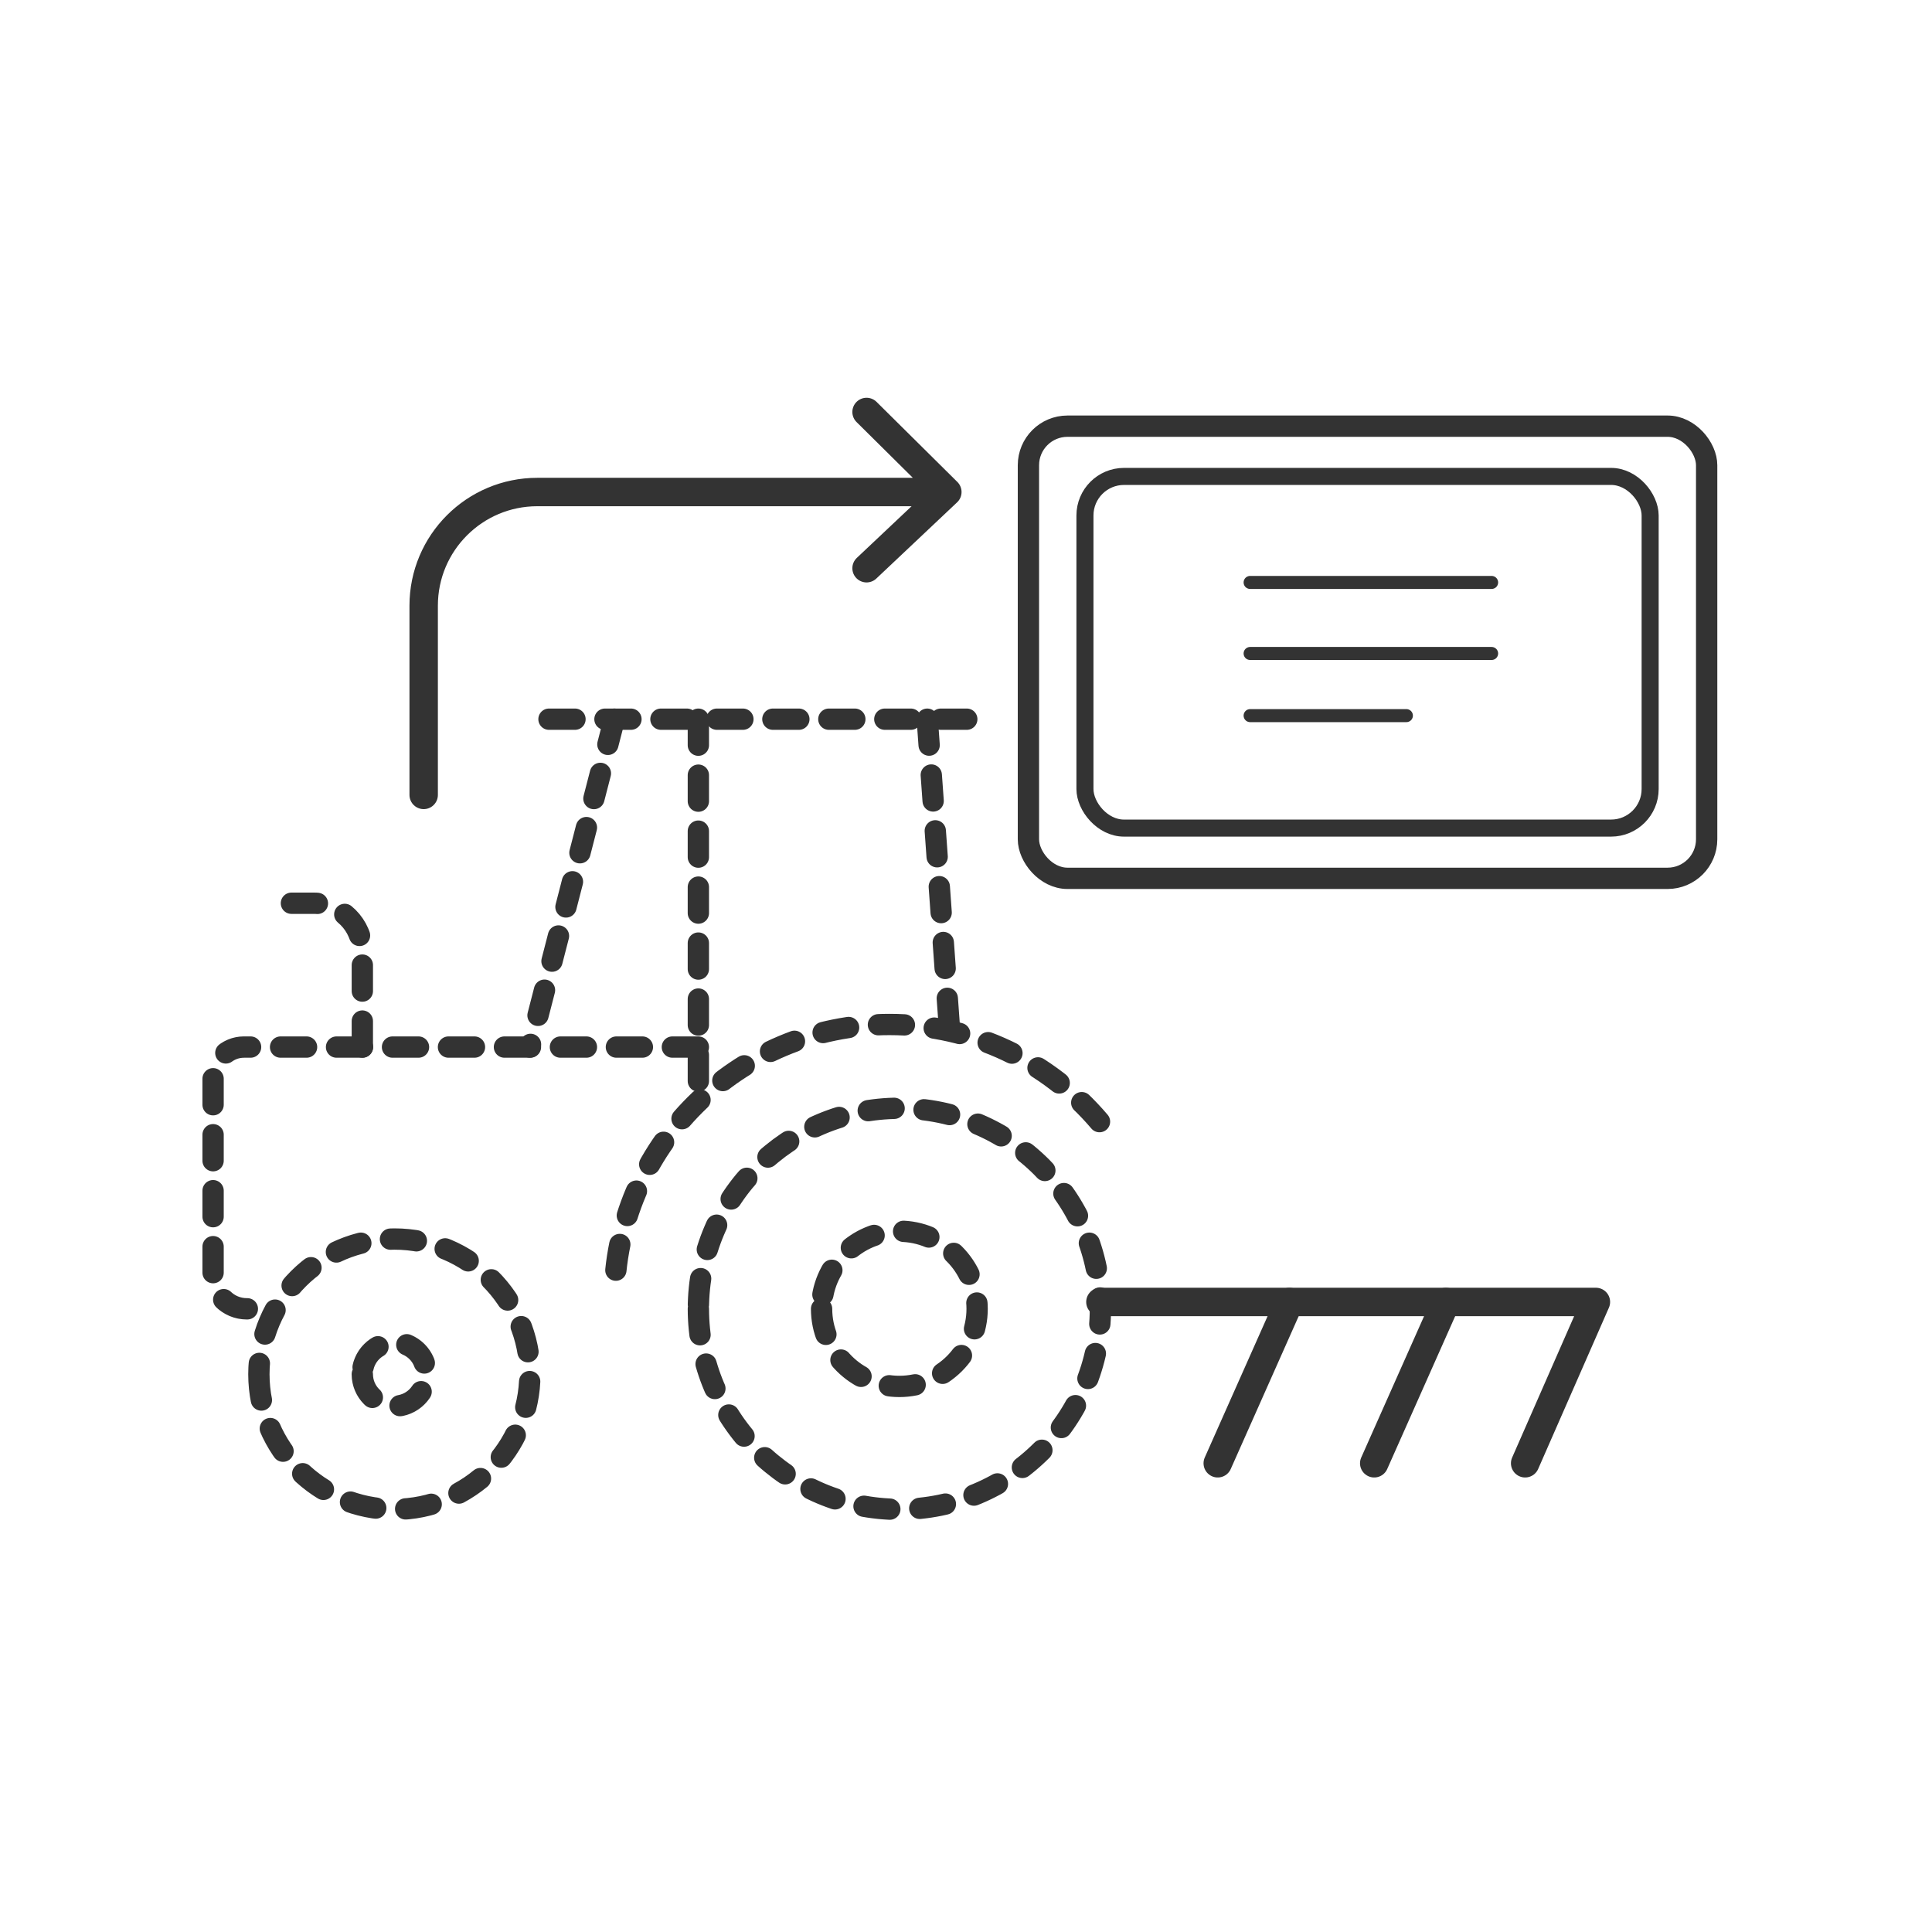
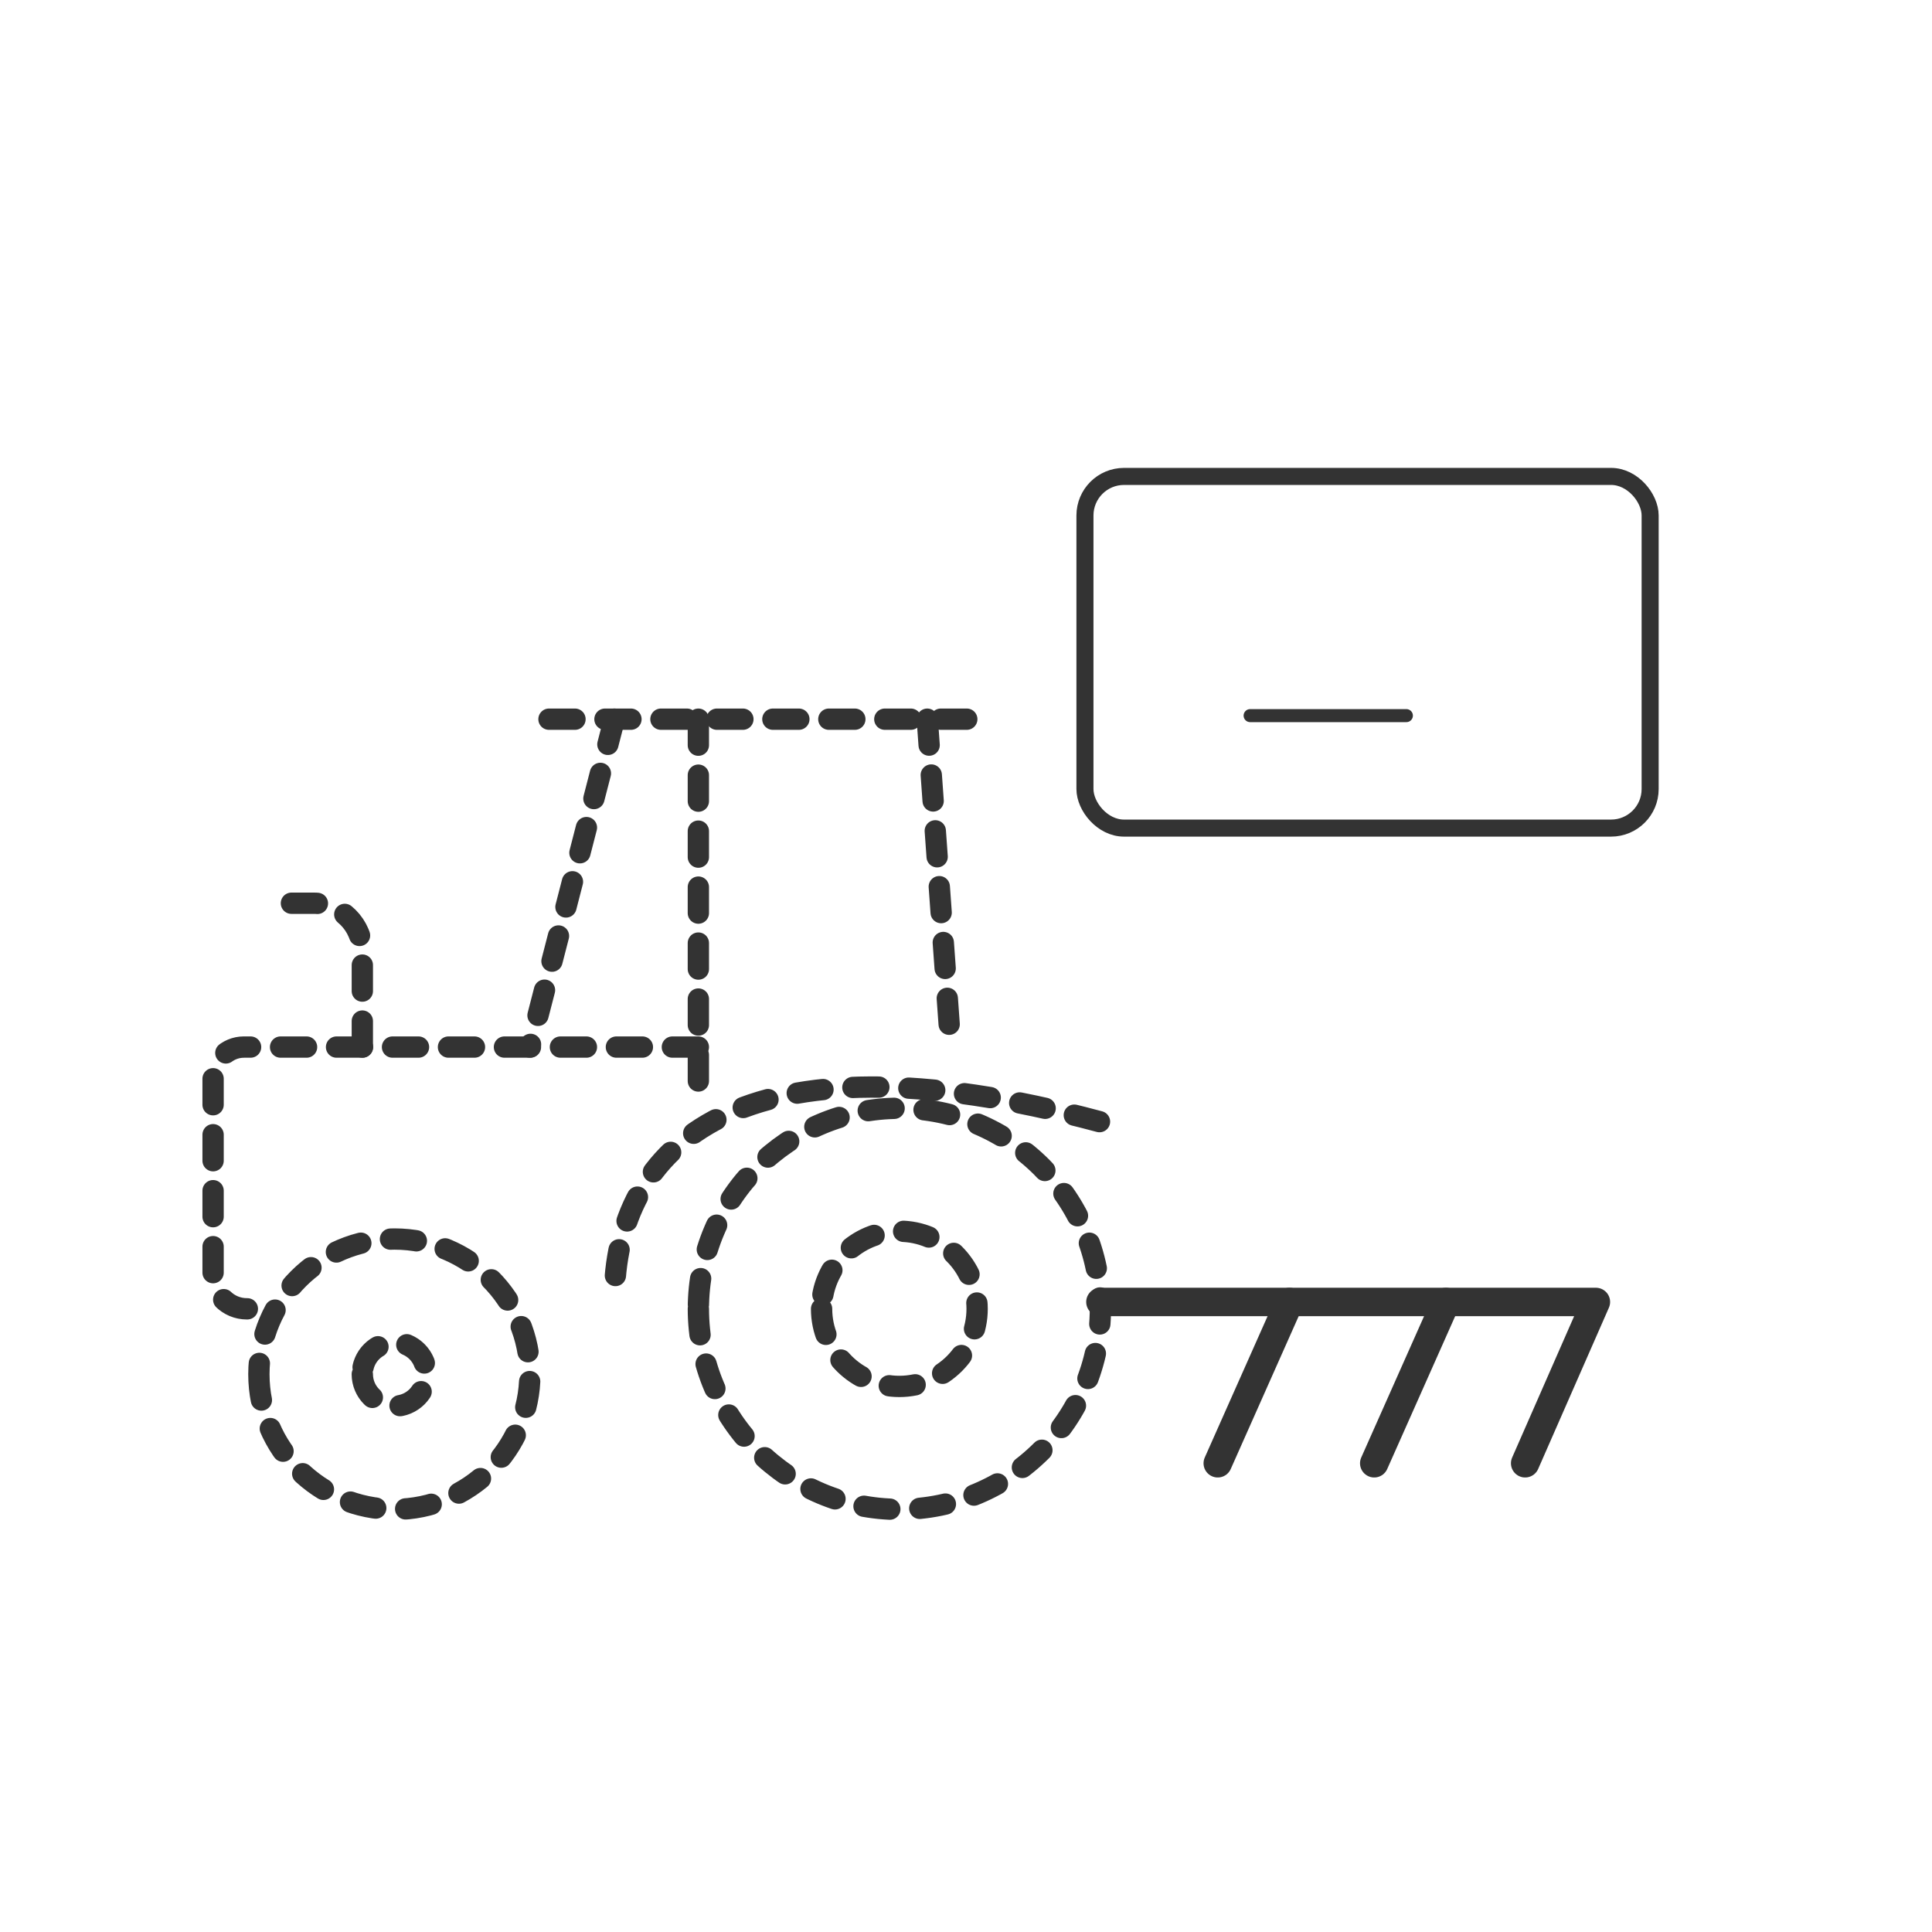
<svg xmlns="http://www.w3.org/2000/svg" width="136" height="136" viewBox="0 0 136 136" fill="none">
  <path fill-rule="evenodd" clip-rule="evenodd" d="M49.161 92.132C49.161 99.929 55.496 106.249 63.311 106.249C71.126 106.249 77.461 99.929 77.461 92.132C77.461 84.335 71.126 78.015 63.311 78.015C55.496 78.015 49.161 84.335 49.161 92.132Z" stroke="#333333" stroke-width="1.5" stroke-linecap="round" stroke-dasharray="1.83 2.11" />
  <path fill-rule="evenodd" clip-rule="evenodd" d="M18.224 96.734C18.224 101.99 22.494 106.25 27.761 106.25C33.029 106.25 37.299 101.99 37.299 96.734C37.299 91.479 33.029 87.219 27.761 87.219C22.494 87.219 18.224 91.479 18.224 96.734Z" stroke="#333333" stroke-width="1.5" stroke-linecap="round" stroke-dasharray="1.83 2.11" />
  <path fill-rule="evenodd" clip-rule="evenodd" d="M57.834 92.133C57.834 95.15 60.285 97.595 63.308 97.595C66.332 97.595 68.783 95.15 68.783 92.133C68.783 89.115 66.332 86.67 63.308 86.67C60.285 86.67 57.834 89.115 57.834 92.133Z" stroke="#333333" stroke-width="1.5" stroke-linecap="round" stroke-dasharray="1.83 2.11" />
  <path fill-rule="evenodd" clip-rule="evenodd" d="M25.504 96.734C25.504 97.977 26.514 98.984 27.759 98.984C29.004 98.984 30.014 97.977 30.014 96.734C30.014 95.492 29.004 94.485 27.759 94.485C26.514 94.485 25.504 95.492 25.504 96.734Z" stroke="#333333" stroke-width="1.5" stroke-linecap="round" stroke-dasharray="1.83 2.11" />
-   <path d="M77.397 78.956C73.844 74.773 68.54 72.117 62.614 72.117C51.918 72.117 43.248 80.768 43.248 91.438" stroke="#333333" stroke-width="1.5" stroke-linecap="round" stroke-dasharray="1.83 2.11" />
+   <path d="M77.397 78.956C51.918 72.117 43.248 80.768 43.248 91.438" stroke="#333333" stroke-width="1.5" stroke-linecap="round" stroke-dasharray="1.83 2.11" />
  <path d="M68.055 50.626H37.995" stroke="#333333" stroke-width="1.5" stroke-linecap="round" stroke-dasharray="1.83 2.11" />
  <path d="M65.274 50.626L66.816 72.117" stroke="#333333" stroke-width="1.5" stroke-linecap="round" stroke-dasharray="1.83 2.11" />
  <path d="M49.16 50.626V73.706V76.538" stroke="#333333" stroke-width="1.5" stroke-linecap="round" stroke-dasharray="1.83 2.11" />
  <path d="M49.16 73.707H17.168C15.97 73.707 15 74.675 15 75.869V89.765C15 91.073 16.062 92.132 17.372 92.132H18.679" stroke="#333333" stroke-width="1.5" stroke-linecap="round" stroke-dasharray="1.83 2.11" />
  <path d="M43.248 50.626L37.297 73.706" stroke="#333333" stroke-width="1.5" stroke-linecap="round" stroke-dasharray="1.83 2.11" />
  <path d="M25.506 73.706V66.992C25.506 65.109 23.975 63.582 22.088 63.582H18.679" stroke="#333333" stroke-width="1.5" stroke-linecap="round" stroke-dasharray="1.83 2.11" />
  <path d="M77.461 91.649H112.341L107.36 103.005" stroke="#333333" stroke-width="2" stroke-linecap="round" stroke-linejoin="round" />
  <path d="M90.769 91.649L85.721 103.005" stroke="#333333" stroke-width="2" stroke-linecap="round" />
  <path d="M101.785 91.649L96.736 103.005" stroke="#333333" stroke-width="2" stroke-linecap="round" />
-   <path d="M88 41H105" stroke="#333333" stroke-width="0.917" stroke-linecap="round" />
-   <path d="M88 46H105" stroke="#333333" stroke-width="0.917" stroke-linecap="round" />
  <path d="M88 50.375H99" stroke="#333333" stroke-width="0.917" stroke-linecap="round" />
  <rect x="76.373" y="33.537" width="39.786" height="24.756" rx="2.75" stroke="#333333" stroke-width="1.2" />
-   <rect x="72.394" y="30" width="47.743" height="31.829" rx="2.75" stroke="#333333" stroke-width="1.5" />
-   <path d="M29.824 55.957V42.635C29.824 38.217 33.406 34.635 37.824 34.635H66.687M66.687 34.635L61 29M66.687 34.635L61 40" stroke="#333333" stroke-width="2" stroke-linecap="round" stroke-linejoin="round" />
</svg>